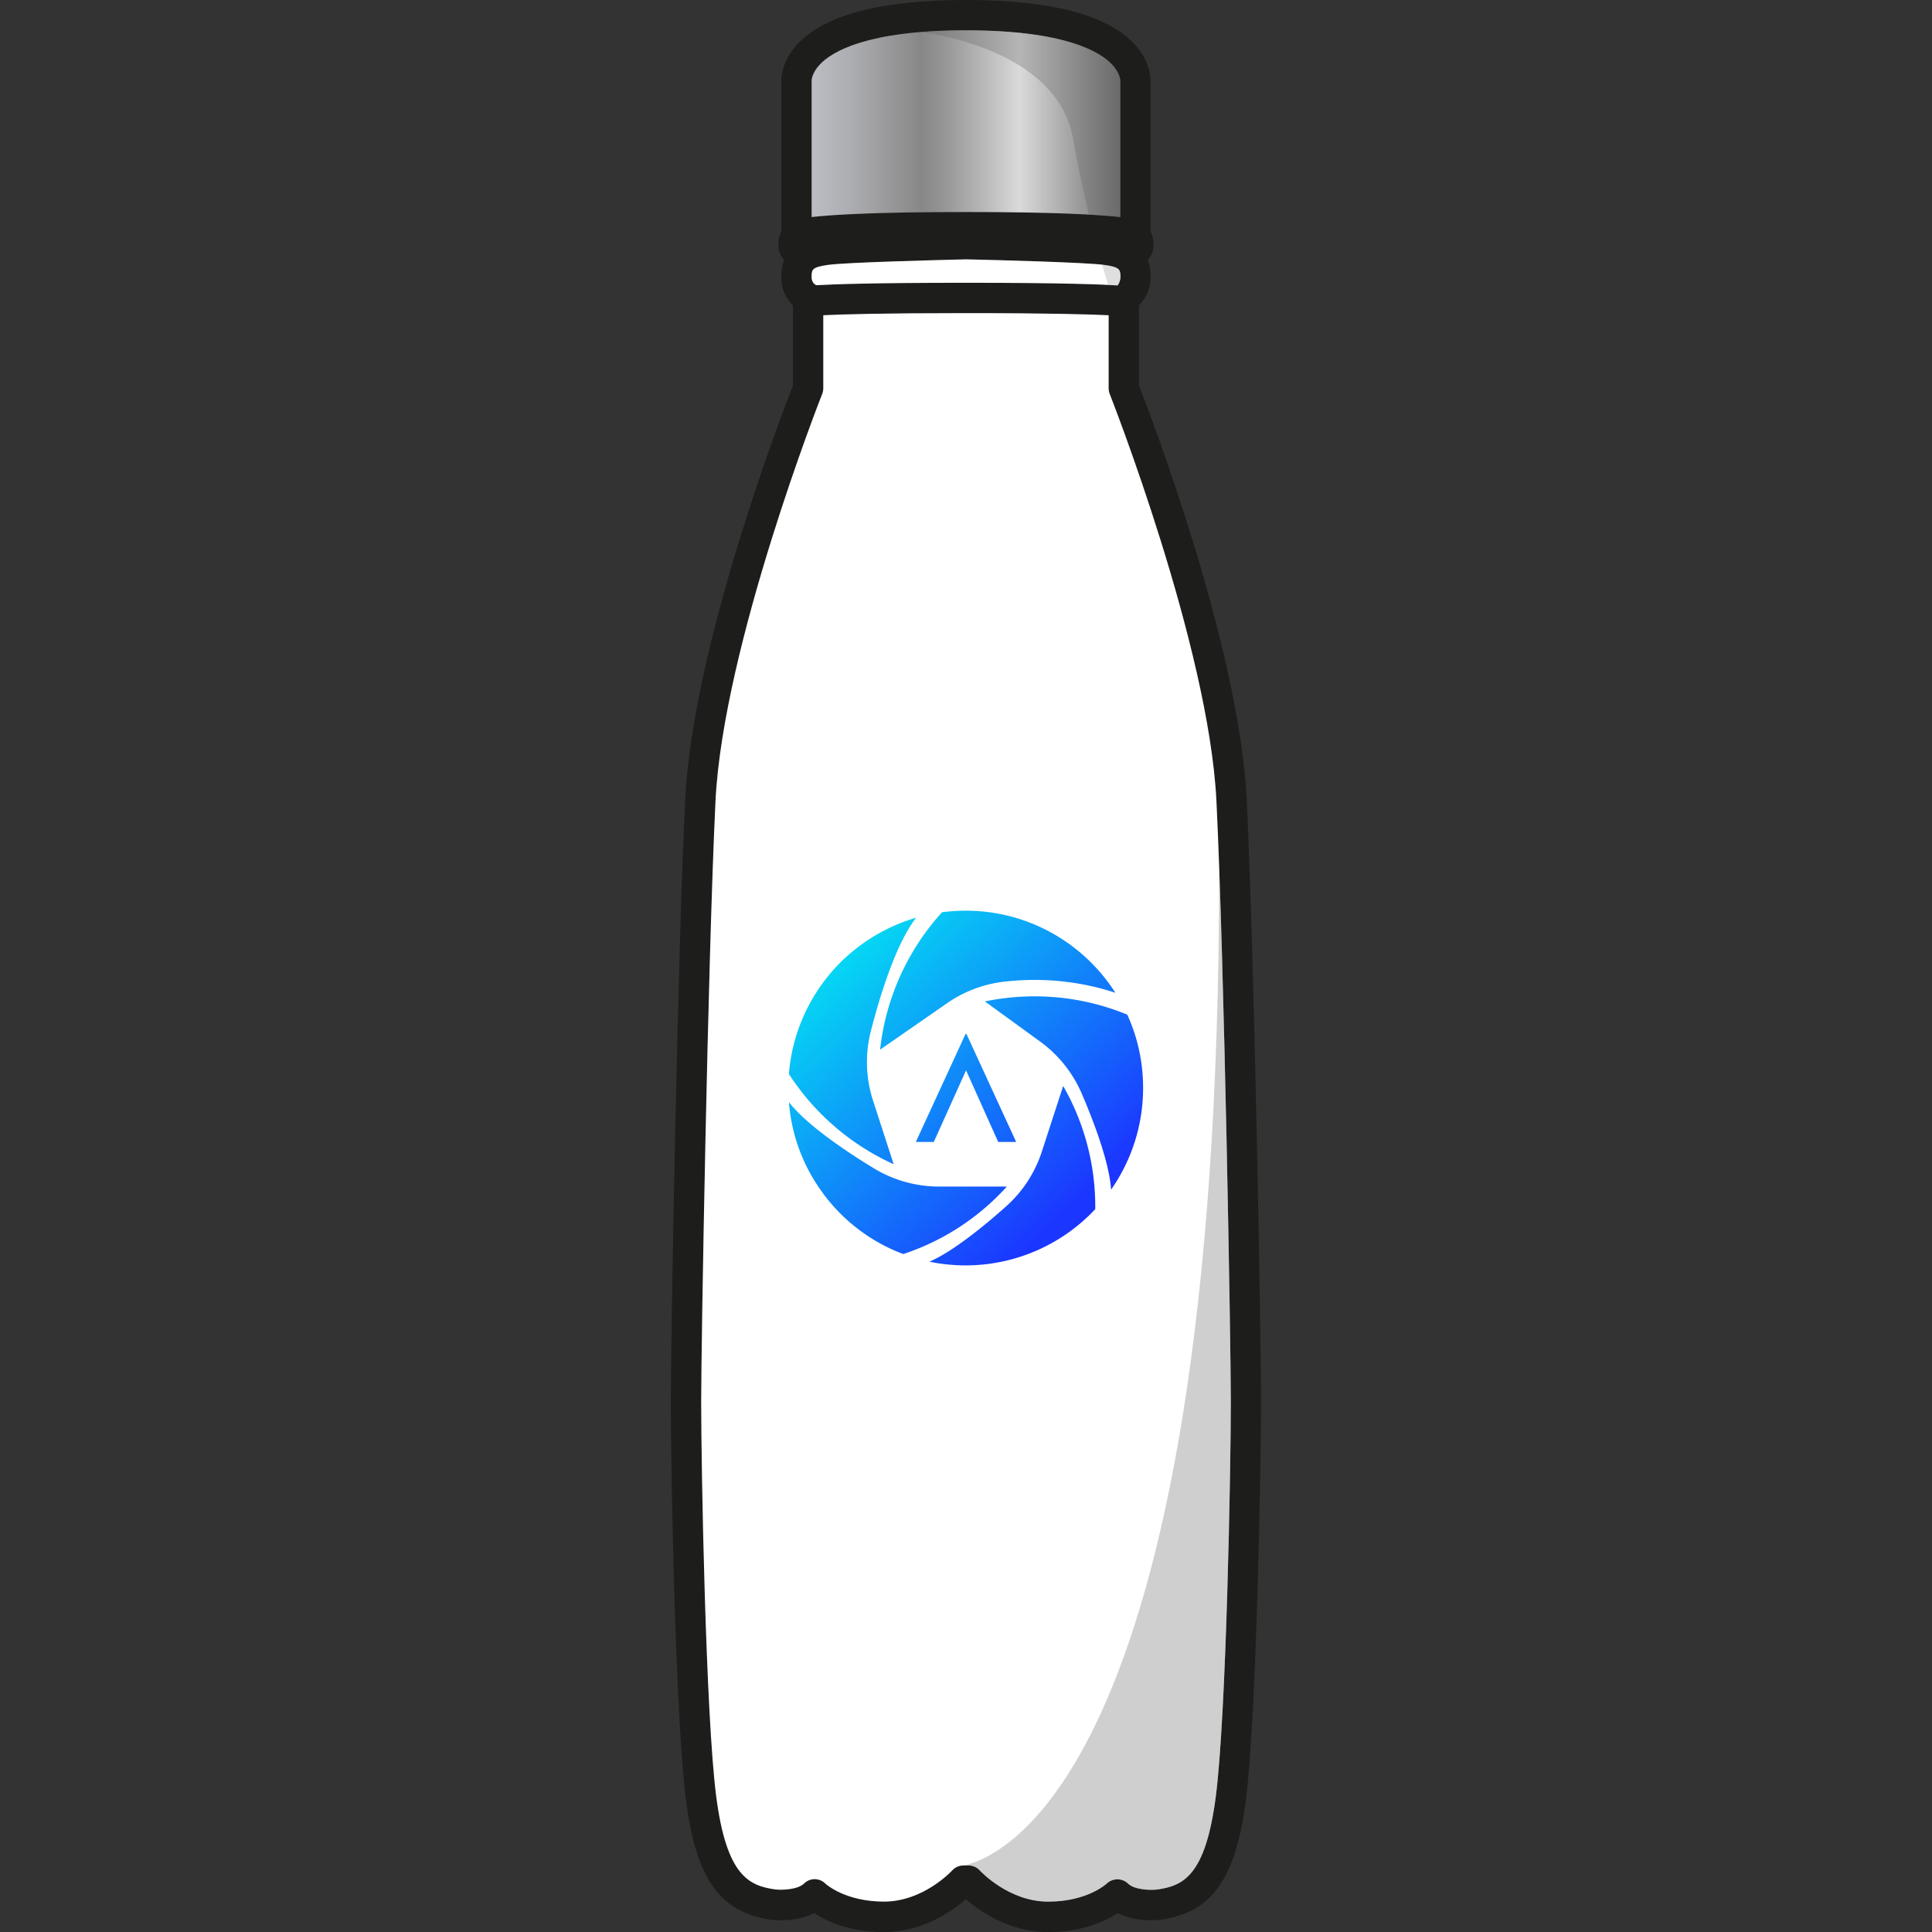
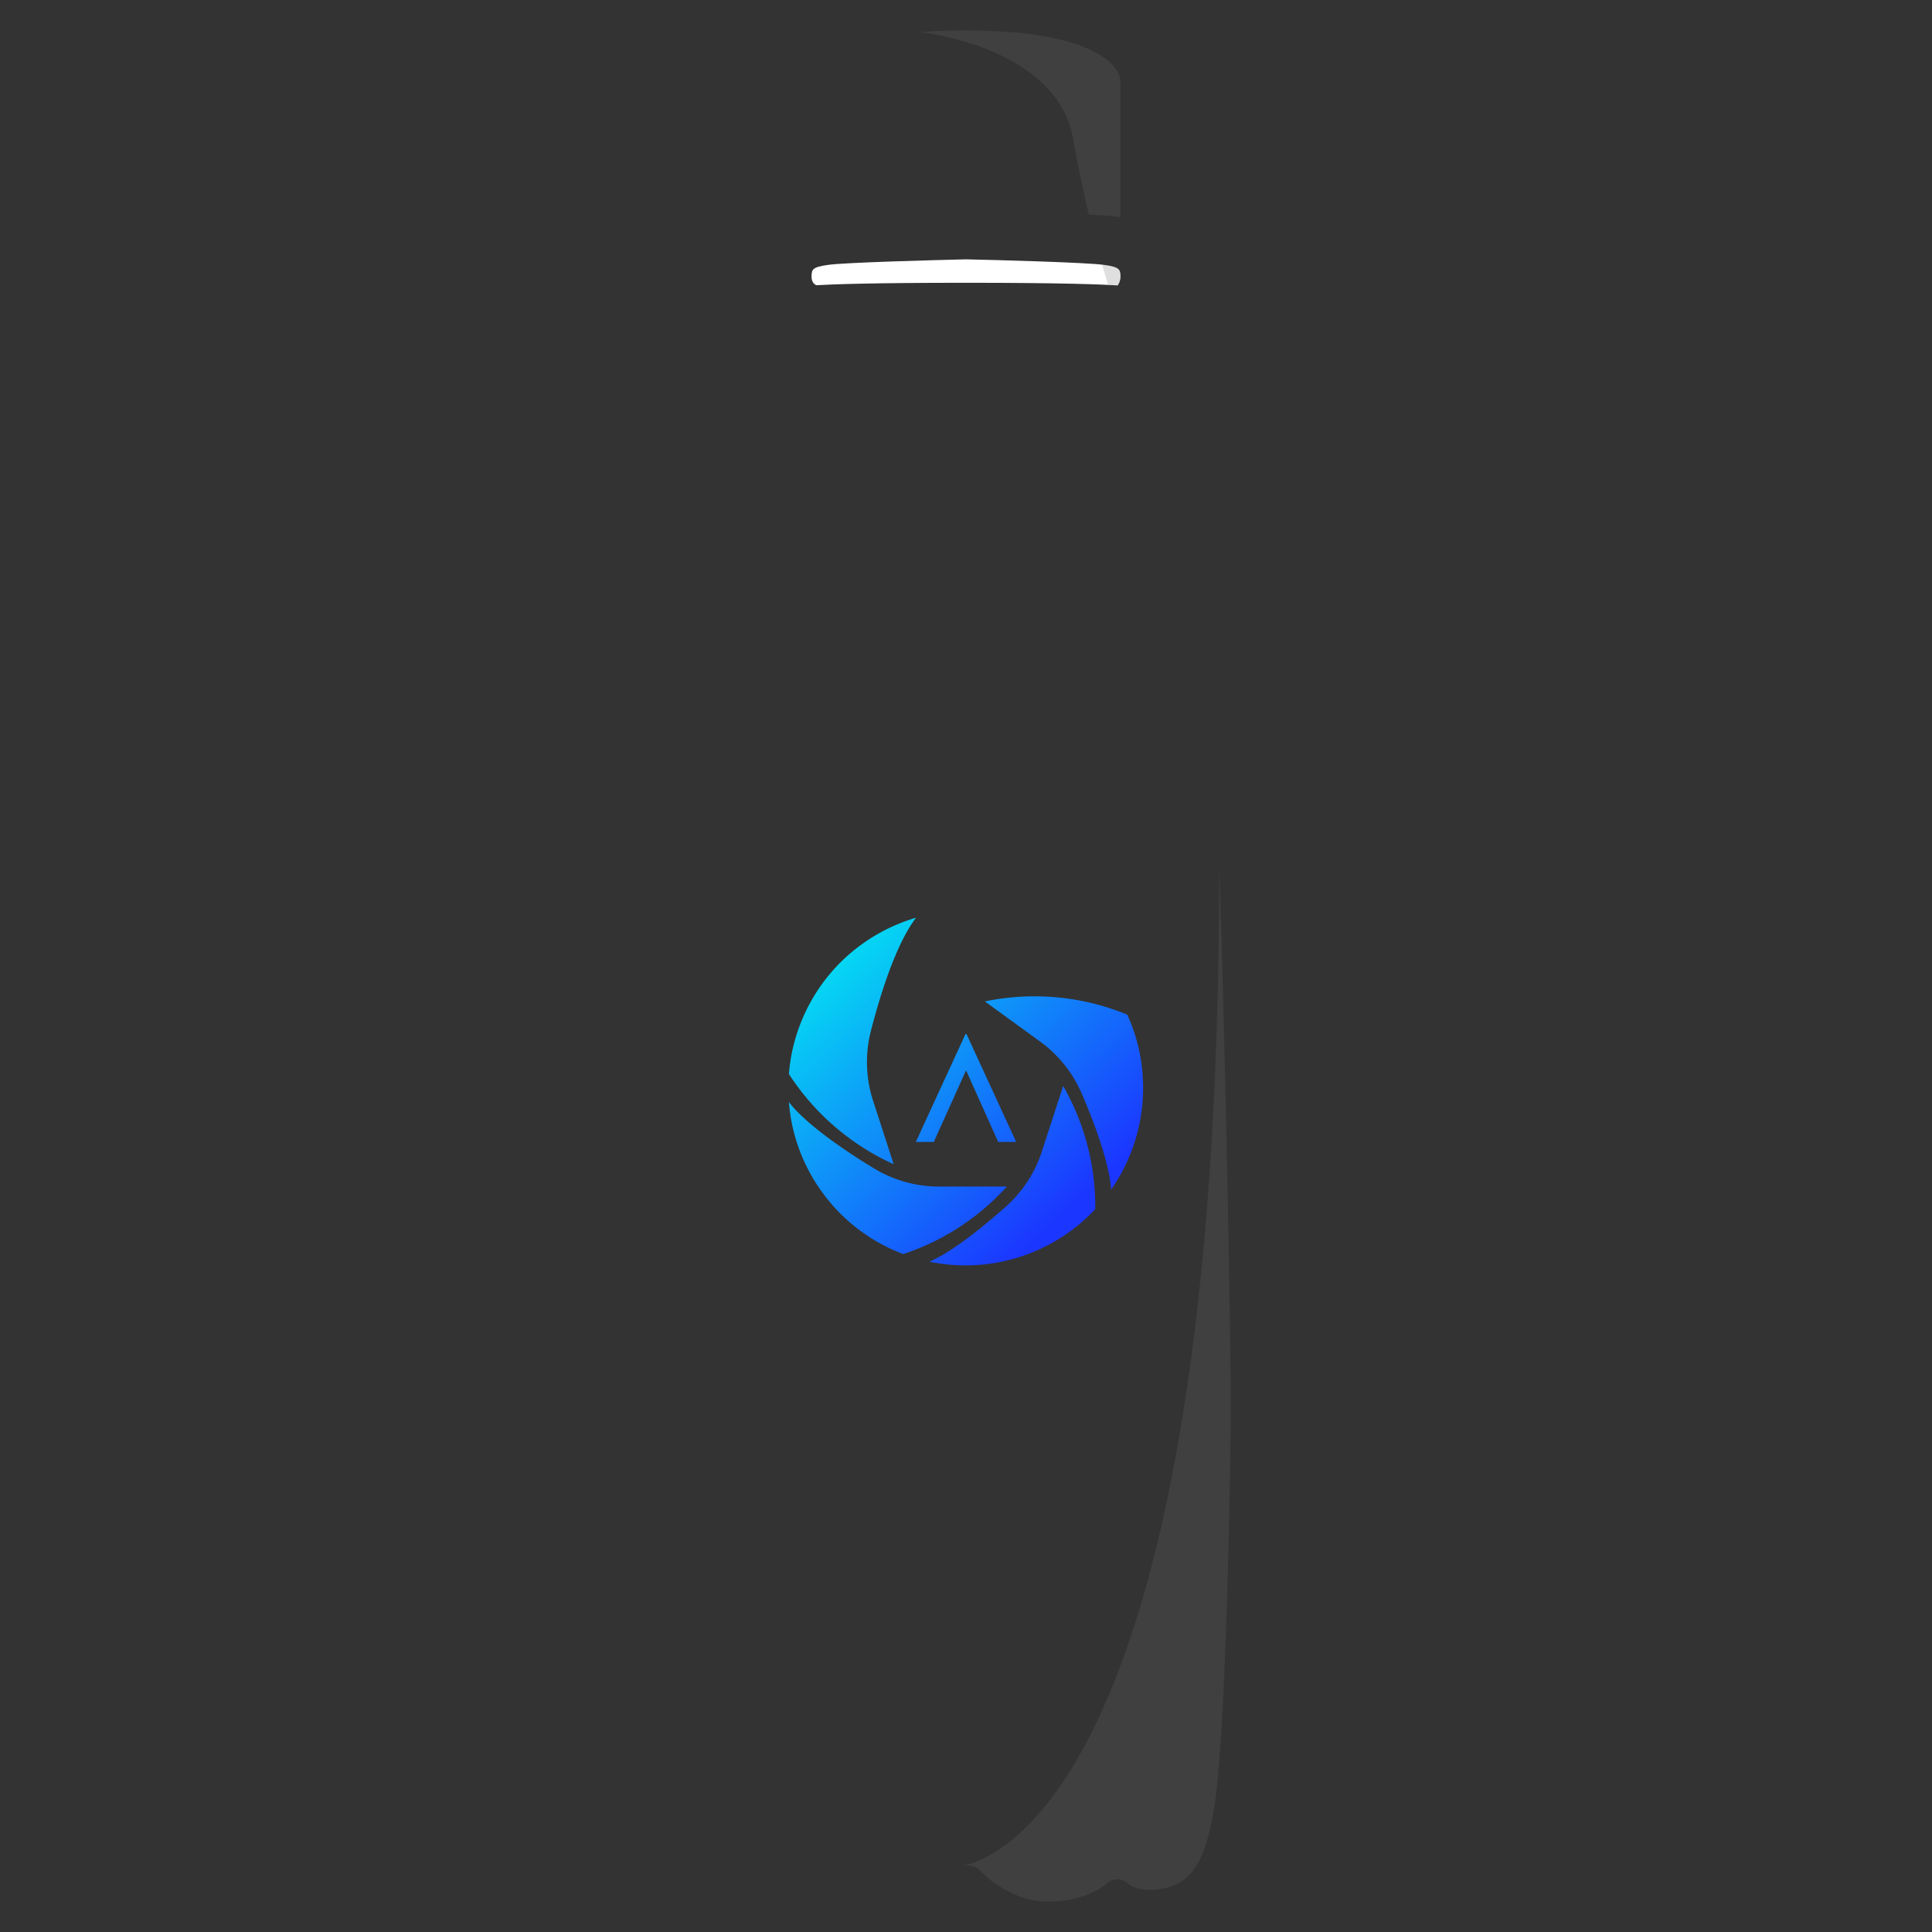
<svg xmlns="http://www.w3.org/2000/svg" version="1.1" id="Capa_1" x="0" y="0" viewBox="0 0 300 300" style="enable-background:new 0 0 300 300" xml:space="preserve">
  <rect x="0" y="0" width="300" height="300" fill="#333333" stroke="none" />
  <style>.st0{fill:#fff}.st31{fill:none}.st55{opacity:.3;fill:#606060}</style>
-   <path d="M193.59 124.23c-1.15-23.81-14.96-59.84-16.73-64.37V47.41c.97-.95 1.88-2.48 1.81-4.62-.03-.94-.18-1.73-.44-2.41.28-.32.52-.69.68-1.14.47-1.29.09-2.57-.26-3.34V13c.05-.8.01-3.28-2.25-5.88C172.3 2.4 163.42 0 150 0c-13.42 0-22.31 2.4-26.41 7.13-2.27 2.6-2.31 5.08-2.26 5.88v22.9c-.35.78-.73 2.05-.26 3.34.16.44.4.82.68 1.14-.26.68-.41 1.47-.44 2.41-.06 2.14.85 3.67 1.81 4.62v12.45c-1.77 4.52-15.58 40.55-16.73 64.37-1.21 24.83-2.23 84.42-2.23 93.4 0 10.51.71 49.12 2.36 61.92 1.57 12.18 5.25 17.37 13.16 18.53.45.06 3.91.44 6.74-1.02 1.9 1.23 5.5 2.94 10.76 2.94h.18c5.94-.04 10.48-3.23 12.63-5.1 2.14 1.86 6.68 5.06 12.62 5.1h.18c5.26 0 8.86-1.71 10.77-2.94 2.82 1.45 6.28 1.08 6.77 1.01 7.87-1.15 11.55-6.34 13.12-18.52 1.65-12.81 2.36-51.41 2.36-61.92.02-8.99-1.01-68.57-2.22-93.41zM127.32 10.01c1.86-1.98 7.3-5.3 22.68-5.3 15.38 0 20.81 3.33 22.68 5.3 1.22 1.3 1.29 2.38 1.29 2.61-.02.13-.01.14-.01.29V33.7c-3.44-.38-10.3-.78-23.96-.78-13.67 0-20.53.4-23.97.78V12.91c0-.15.02-.16-.01-.29.01-.23.08-1.31 1.3-2.61zm1.27 31.12c2.75-.38 16.35-.74 21.42-.86 5.06.11 18.66.48 21.41.86 2.52.35 2.53.75 2.57 1.8.02.81-.39 1.15-.58 1.26l.08-.03.08.16c-2.32-.15-8.42-.41-23.55-.41-14.51 0-20.71.23-23.25.38-.08-.04-.15-.1-.23-.14 0-.01-.53-.33-.5-1.22.01-1.05.02-1.45 2.55-1.8zm60.21 237.81c-1.6 12.39-5.08 13.88-9.08 14.46-1.05.13-3.54.07-4.55-.92-.91-.88-2.36-.88-3.28-.02-.13.11-3.08 2.82-9.08 2.82h-.15c-6.06-.04-10.43-4.75-10.5-4.83-.44-.5-1.09-.78-1.75-.78h-.8c-.67 0-1.3.28-1.75.78-.04.04-4.41 4.79-10.5 4.83-6.11.02-9.1-2.71-9.2-2.81-.92-.9-2.39-.9-3.29 0-1.02.98-3.51 1.04-4.51.92-4.05-.59-7.54-2.09-9.14-14.47-1.63-12.58-2.33-50.88-2.33-61.31 0-8.96 1.03-68.4 2.22-93.18 1.17-24.12 16.42-62.9 16.58-63.28.1-.27.16-.57.16-.86V48.95c2.77-.14 8.98-.33 22.16-.33s19.39.2 22.15.33V60.3c0 .29.06.59.16.86.15.38 15.41 39.15 16.58 63.28 1.2 24.79 2.22 84.22 2.22 93.18 0 10.44-.7 48.73-2.32 61.32z" style="fill:#1d1d1b" />
  <path class="st0" d="M173.55 44.32c-2.32-.15-8.42-.41-23.55-.41-14.51 0-20.71.23-23.25.38-.08-.04-.15-.1-.23-.14 0-.01-.53-.33-.5-1.22.03-1.05.04-1.45 2.57-1.8 2.75-.38 16.35-.74 21.42-.86 5.06.11 18.66.48 21.41.86 2.52.35 2.53.75 2.57 1.8.01.81-.44 1.39-.44 1.39z" />
  <linearGradient id="SVGID_1_" gradientUnits="userSpaceOnUse" x1="126.028" y1="19.199" x2="173.972" y2="19.199">
    <stop offset=".006" style="stop-color:#bbbcc2" />
    <stop offset=".116" style="stop-color:#aeafb3" />
    <stop offset=".327" style="stop-color:#8c8c8c" />
    <stop offset=".354" style="stop-color:#878787" />
    <stop offset=".43" style="stop-color:#969696" />
    <stop offset=".576" style="stop-color:#bdbdbd" />
    <stop offset=".674" style="stop-color:#dadada" />
    <stop offset="1" style="stop-color:#706f6f" />
  </linearGradient>
-   <path d="M173.96 12.91V33.7c-3.44-.38-10.3-.78-23.96-.78-13.67 0-20.53.4-23.97.78V12.91c0-.15.02-.16-.01-.29 0-.23.07-1.31 1.29-2.61 1.86-1.98 7.3-5.3 22.68-5.3 15.38 0 20.81 3.33 22.68 5.3 1.22 1.3 1.29 2.38 1.29 2.61v.29z" style="fill:url(#SVGID_1_)" />
  <path d="M173.98 42.93c.02.81-.43 1.39-.43 1.39-.38-.03-.87-.05-1.49-.09-.24-.79-.56-1.85-.93-3.14.1.01.2.03.28.03 2.53.36 2.54.76 2.57 1.81z" style="opacity:.2;fill:#606060" />
  <path class="st55" d="M173.96 12.91V33.7c-1.18-.13-2.76-.27-4.88-.38-.81-3.4-1.68-7.37-2.45-11.77-2.57-14.4-23.75-16.56-23.75-16.56 2.1-.17 4.47-.27 7.13-.27 15.38 0 20.81 3.33 22.68 5.3 1.22 1.3 1.29 2.38 1.29 2.61-.02.12-.02.12-.02.28z" />
-   <path class="st0" d="M191.12 217.63c0 10.44-.7 48.72-2.33 61.31-1.6 12.39-5.08 13.88-9.08 14.46-1.05.13-3.54.07-4.55-.92-.91-.88-2.36-.88-3.28-.02-.13.11-3.08 2.82-9.08 2.82h-.15c-6.06-.04-10.43-4.75-10.5-4.83-.44-.5-1.09-.78-1.75-.78h-.8c-.67 0-1.3.28-1.75.78-.04.04-4.41 4.79-10.5 4.83-6.11.02-9.1-2.71-9.2-2.81-.92-.9-2.39-.9-3.29 0-1.02.98-3.51 1.04-4.51.92-4.05-.59-7.54-2.09-9.14-14.47-1.63-12.58-2.33-50.88-2.33-61.31 0-8.96 1.03-68.4 2.22-93.18 1.17-24.12 16.42-62.9 16.58-63.28.1-.27.16-.57.16-.86V48.95c2.77-.14 8.98-.33 22.16-.33s19.39.2 22.15.33V60.3c0 .29.06.59.16.86.15.38 15.41 39.15 16.58 63.28 1.21 24.8 2.23 84.23 2.23 93.19z" />
  <path class="st55" d="M191.12 217.63c0 10.44-.7 48.72-2.33 61.31-1.6 12.39-5.08 13.88-9.08 14.46-1.05.13-3.54.07-4.55-.92-.91-.88-2.36-.88-3.28-.02-.13.11-3.08 2.82-9.08 2.82h-.15c-6.06-.04-10.43-4.75-10.5-4.83-.44-.5-1.09-.78-1.75-.78h-.8c-.03 0-.07 0-.1.01 4.46-.78 39.82-11.5 39.82-154.92 1.01 28.07 1.8 74.99 1.8 82.87z" />
  <g id="XMLID_10_">
    <g id="XMLID_11_">
      <linearGradient id="XMLID_82_" gradientUnits="userSpaceOnUse" x1="178.517" y1="176.202" x2="134.38" y2="128.985">
        <stop offset="0" style="stop-color:#1b36ff" />
        <stop offset="1" style="stop-color:#00fcf1" />
      </linearGradient>
      <path id="XMLID_16_" d="M172.53 184.73c-.28-4.22-2.67-10.53-4.56-14.92a19.507 19.507 0 0 0-6.45-8.07l-8.59-6.24c2.52-.52 5.1-.79 7.69-.79 4.98 0 9.83.96 14.42 2.84 1.64 3.59 2.46 7.42 2.46 11.4 0 5.68-1.75 11.17-4.97 15.78z" style="fill:url(#XMLID_82_)" />
      <linearGradient id="XMLID_83_" gradientUnits="userSpaceOnUse" x1="174.891" y1="179.592" x2="130.753" y2="132.375">
        <stop offset="0" style="stop-color:#1b36ff" />
        <stop offset="1" style="stop-color:#00fcf1" />
      </linearGradient>
-       <path id="XMLID_15_" d="M136.66 162.99a37.88 37.88 0 0 1 9.62-21.34c1.21-.16 2.45-.24 3.68-.24 5.3 0 10.45 1.51 14.89 4.37 3.37 2.17 6.21 5.03 8.35 8.38-4.05-1.33-8.27-2-12.58-2-1.61 0-3.22.1-4.82.29-3.15.38-6.17 1.53-8.77 3.35l-10.37 7.19z" style="fill:url(#XMLID_83_)" />
      <linearGradient id="XMLID_84_" gradientUnits="userSpaceOnUse" x1="164.434" y1="189.367" x2="120.296" y2="142.15">
        <stop offset="0" style="stop-color:#1b36ff" />
        <stop offset="1" style="stop-color:#00fcf1" />
      </linearGradient>
      <path id="XMLID_14_" d="M138.77 180.78a38.122 38.122 0 0 1-16.27-14.01c.48-6.12 3.03-11.96 7.2-16.49 3.41-3.69 7.77-6.38 12.55-7.78-3.15 4.1-5.6 12.08-7.01 17.55-.93 3.59-.81 7.37.34 10.9l3.19 9.83z" style="fill:url(#XMLID_84_)" />
      <linearGradient id="XMLID_85_" gradientUnits="userSpaceOnUse" x1="154.719" y1="198.448" x2="110.581" y2="151.231">
        <stop offset="0" style="stop-color:#1b36ff" />
        <stop offset="1" style="stop-color:#00fcf1" />
      </linearGradient>
      <path id="XMLID_13_" d="M140.26 194.73a27.372 27.372 0 0 1-12.71-9.77 27.286 27.286 0 0 1-5.05-13.82c2.79 3.56 8.82 7.61 13.15 10.25a19.54 19.54 0 0 0 10.18 2.86h10.51a37.493 37.493 0 0 1-16.08 10.48z" style="fill:url(#XMLID_85_)" />
      <linearGradient id="XMLID_86_" gradientUnits="userSpaceOnUse" x1="162.781" y1="190.911" x2="118.644" y2="143.695">
        <stop offset="0" style="stop-color:#1b36ff" />
        <stop offset="1" style="stop-color:#00fcf1" />
      </linearGradient>
      <path id="XMLID_12_" d="M149.96 196.49c-1.91 0-3.8-.19-5.64-.58 3.63-1.56 8.49-5.54 11.87-8.55 2.59-2.3 4.52-5.26 5.59-8.55l3.31-10.18a37.69 37.69 0 0 1 4.98 19.13 27.596 27.596 0 0 1-20.11 8.73z" style="fill:url(#XMLID_86_)" />
    </g>
  </g>
  <linearGradient id="XMLID_87_" gradientUnits="userSpaceOnUse" x1="164.858" y1="188.97" x2="120.721" y2="141.753">
    <stop offset="0" style="stop-color:#1b36ff" />
    <stop offset="1" style="stop-color:#00fcf1" />
  </linearGradient>
  <path id="XMLID_9_" style="fill:url(#XMLID_87_)" d="m157.79 177.32-7.71-16.75h-.16l-7.71 16.75H145l5.01-11.12 4.99 11.12h2.79" />
  <path class="st31" d="m184.06 97.2-.01-.03M149.5 289.69c-.01 0-.01 0 0 0-.27.04-.42.06-.45.06h-.01" />
</svg>